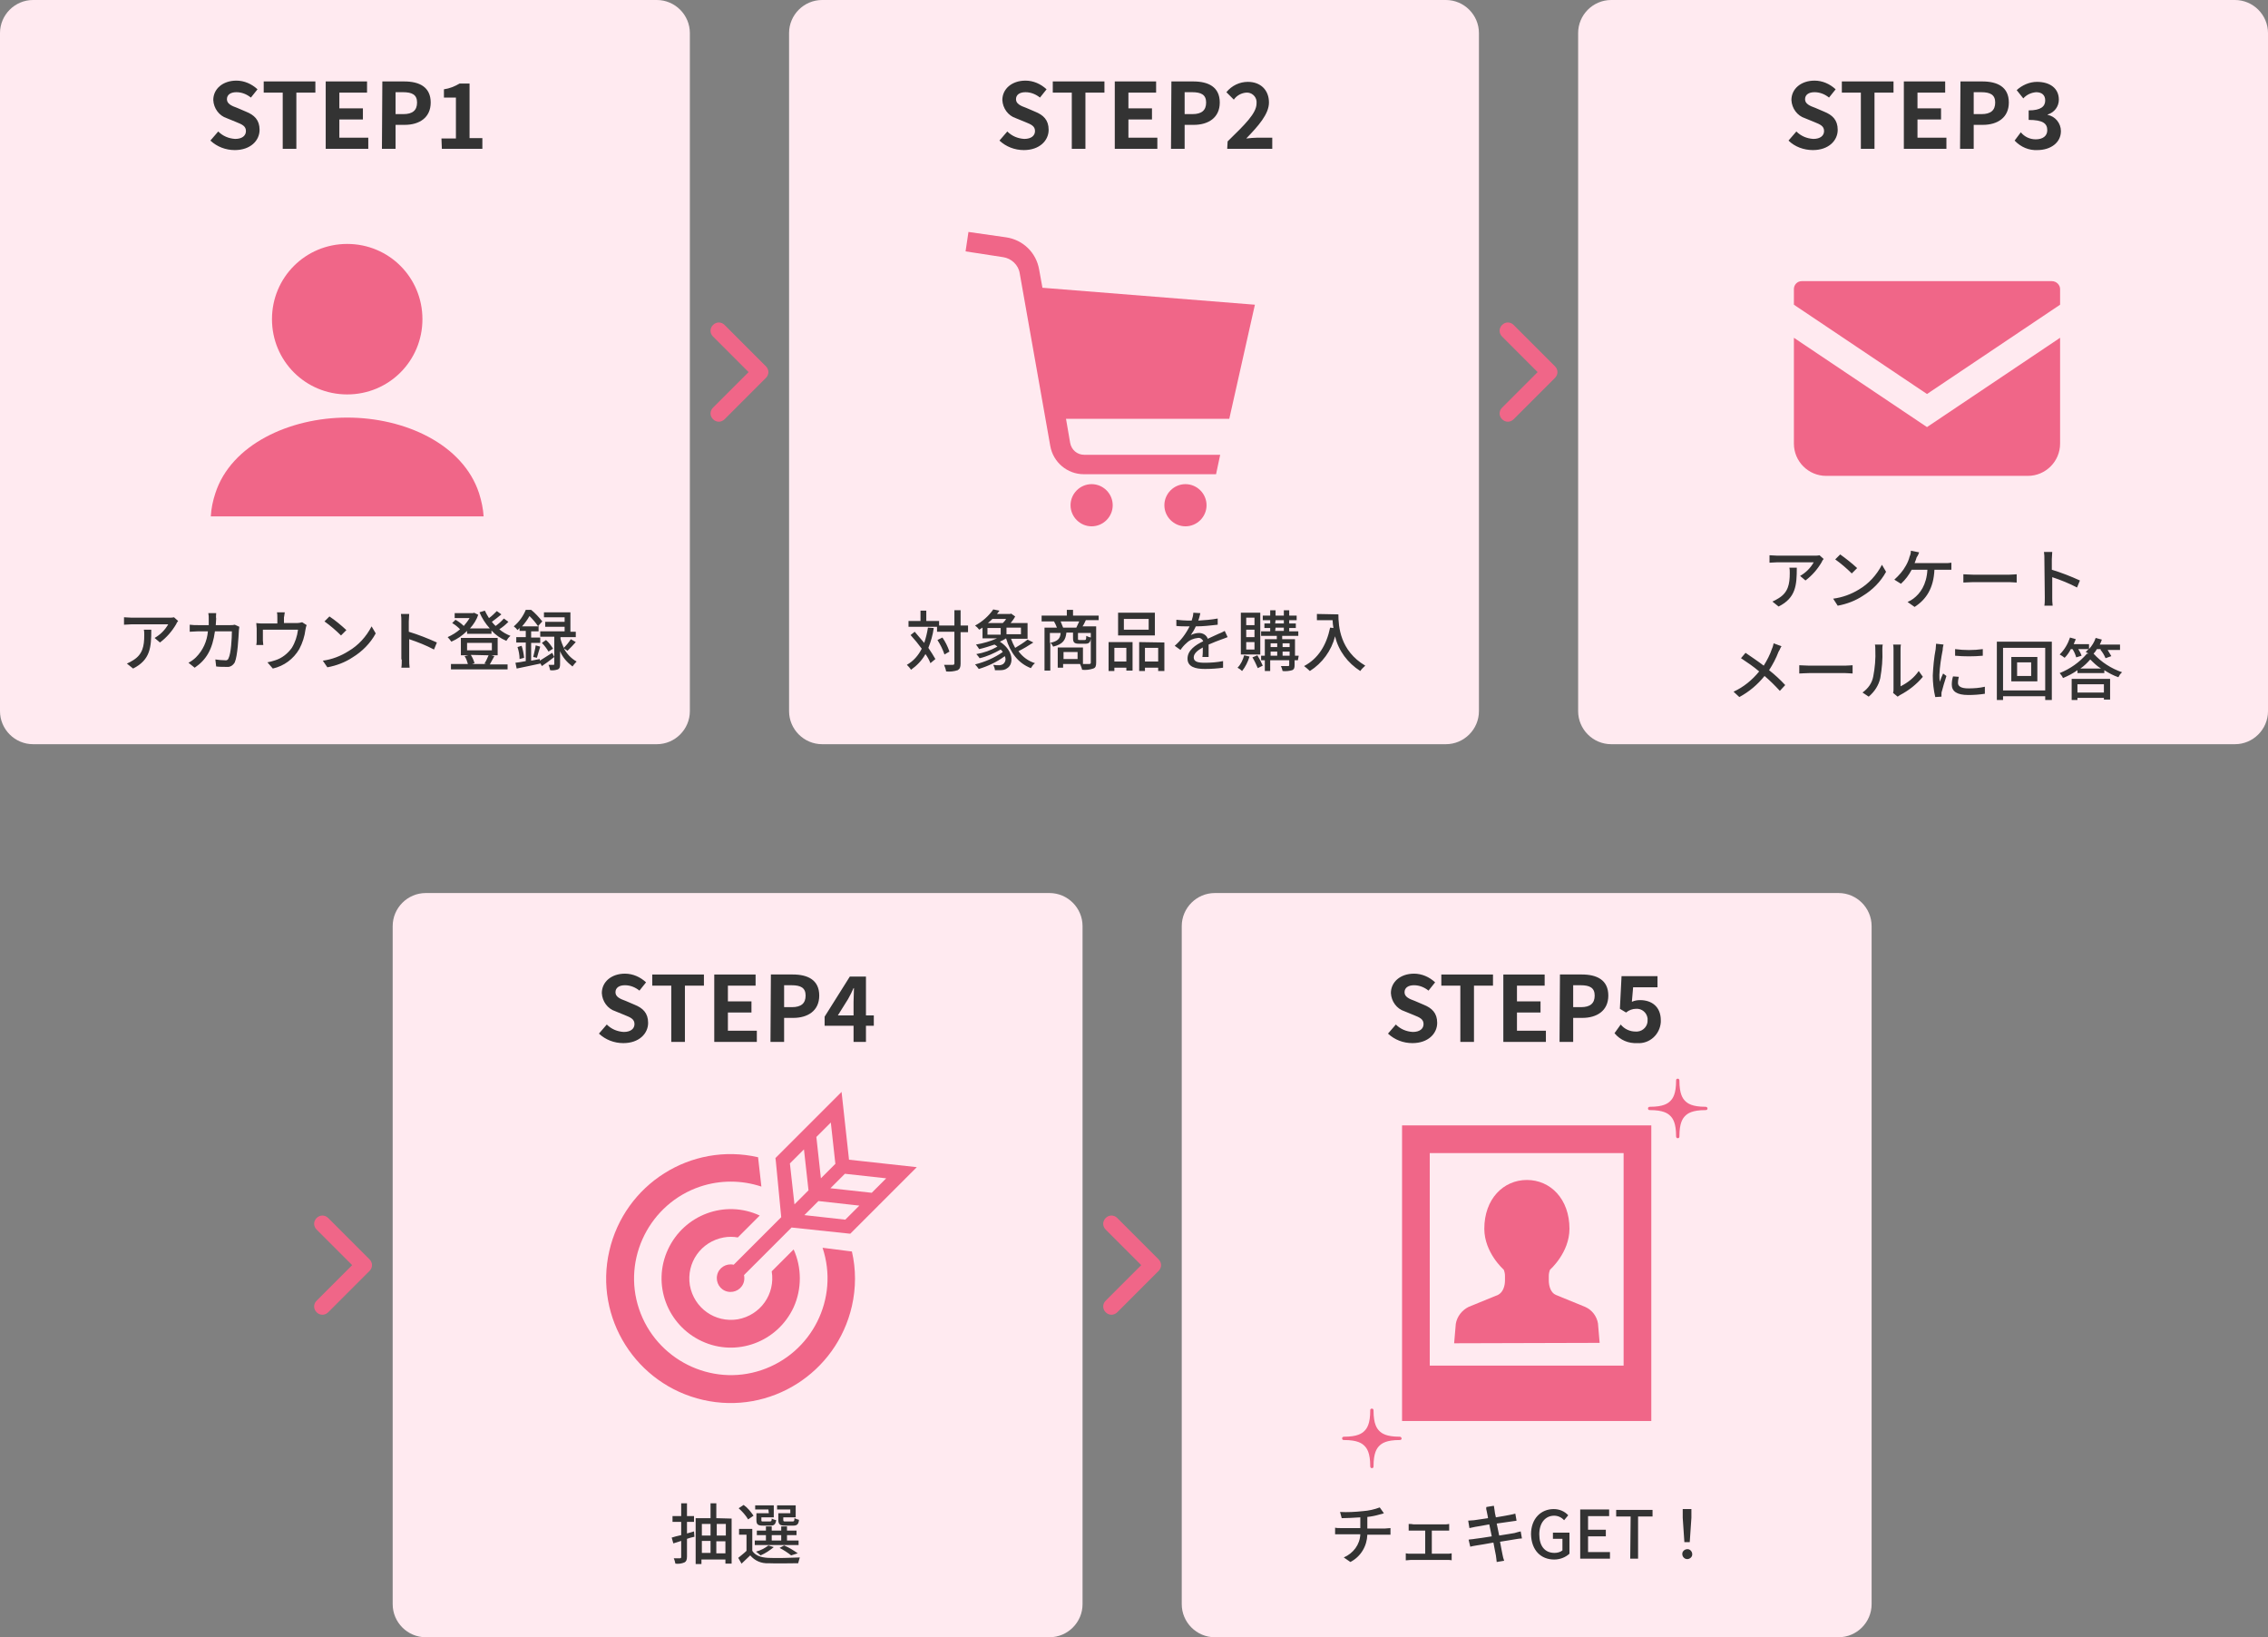
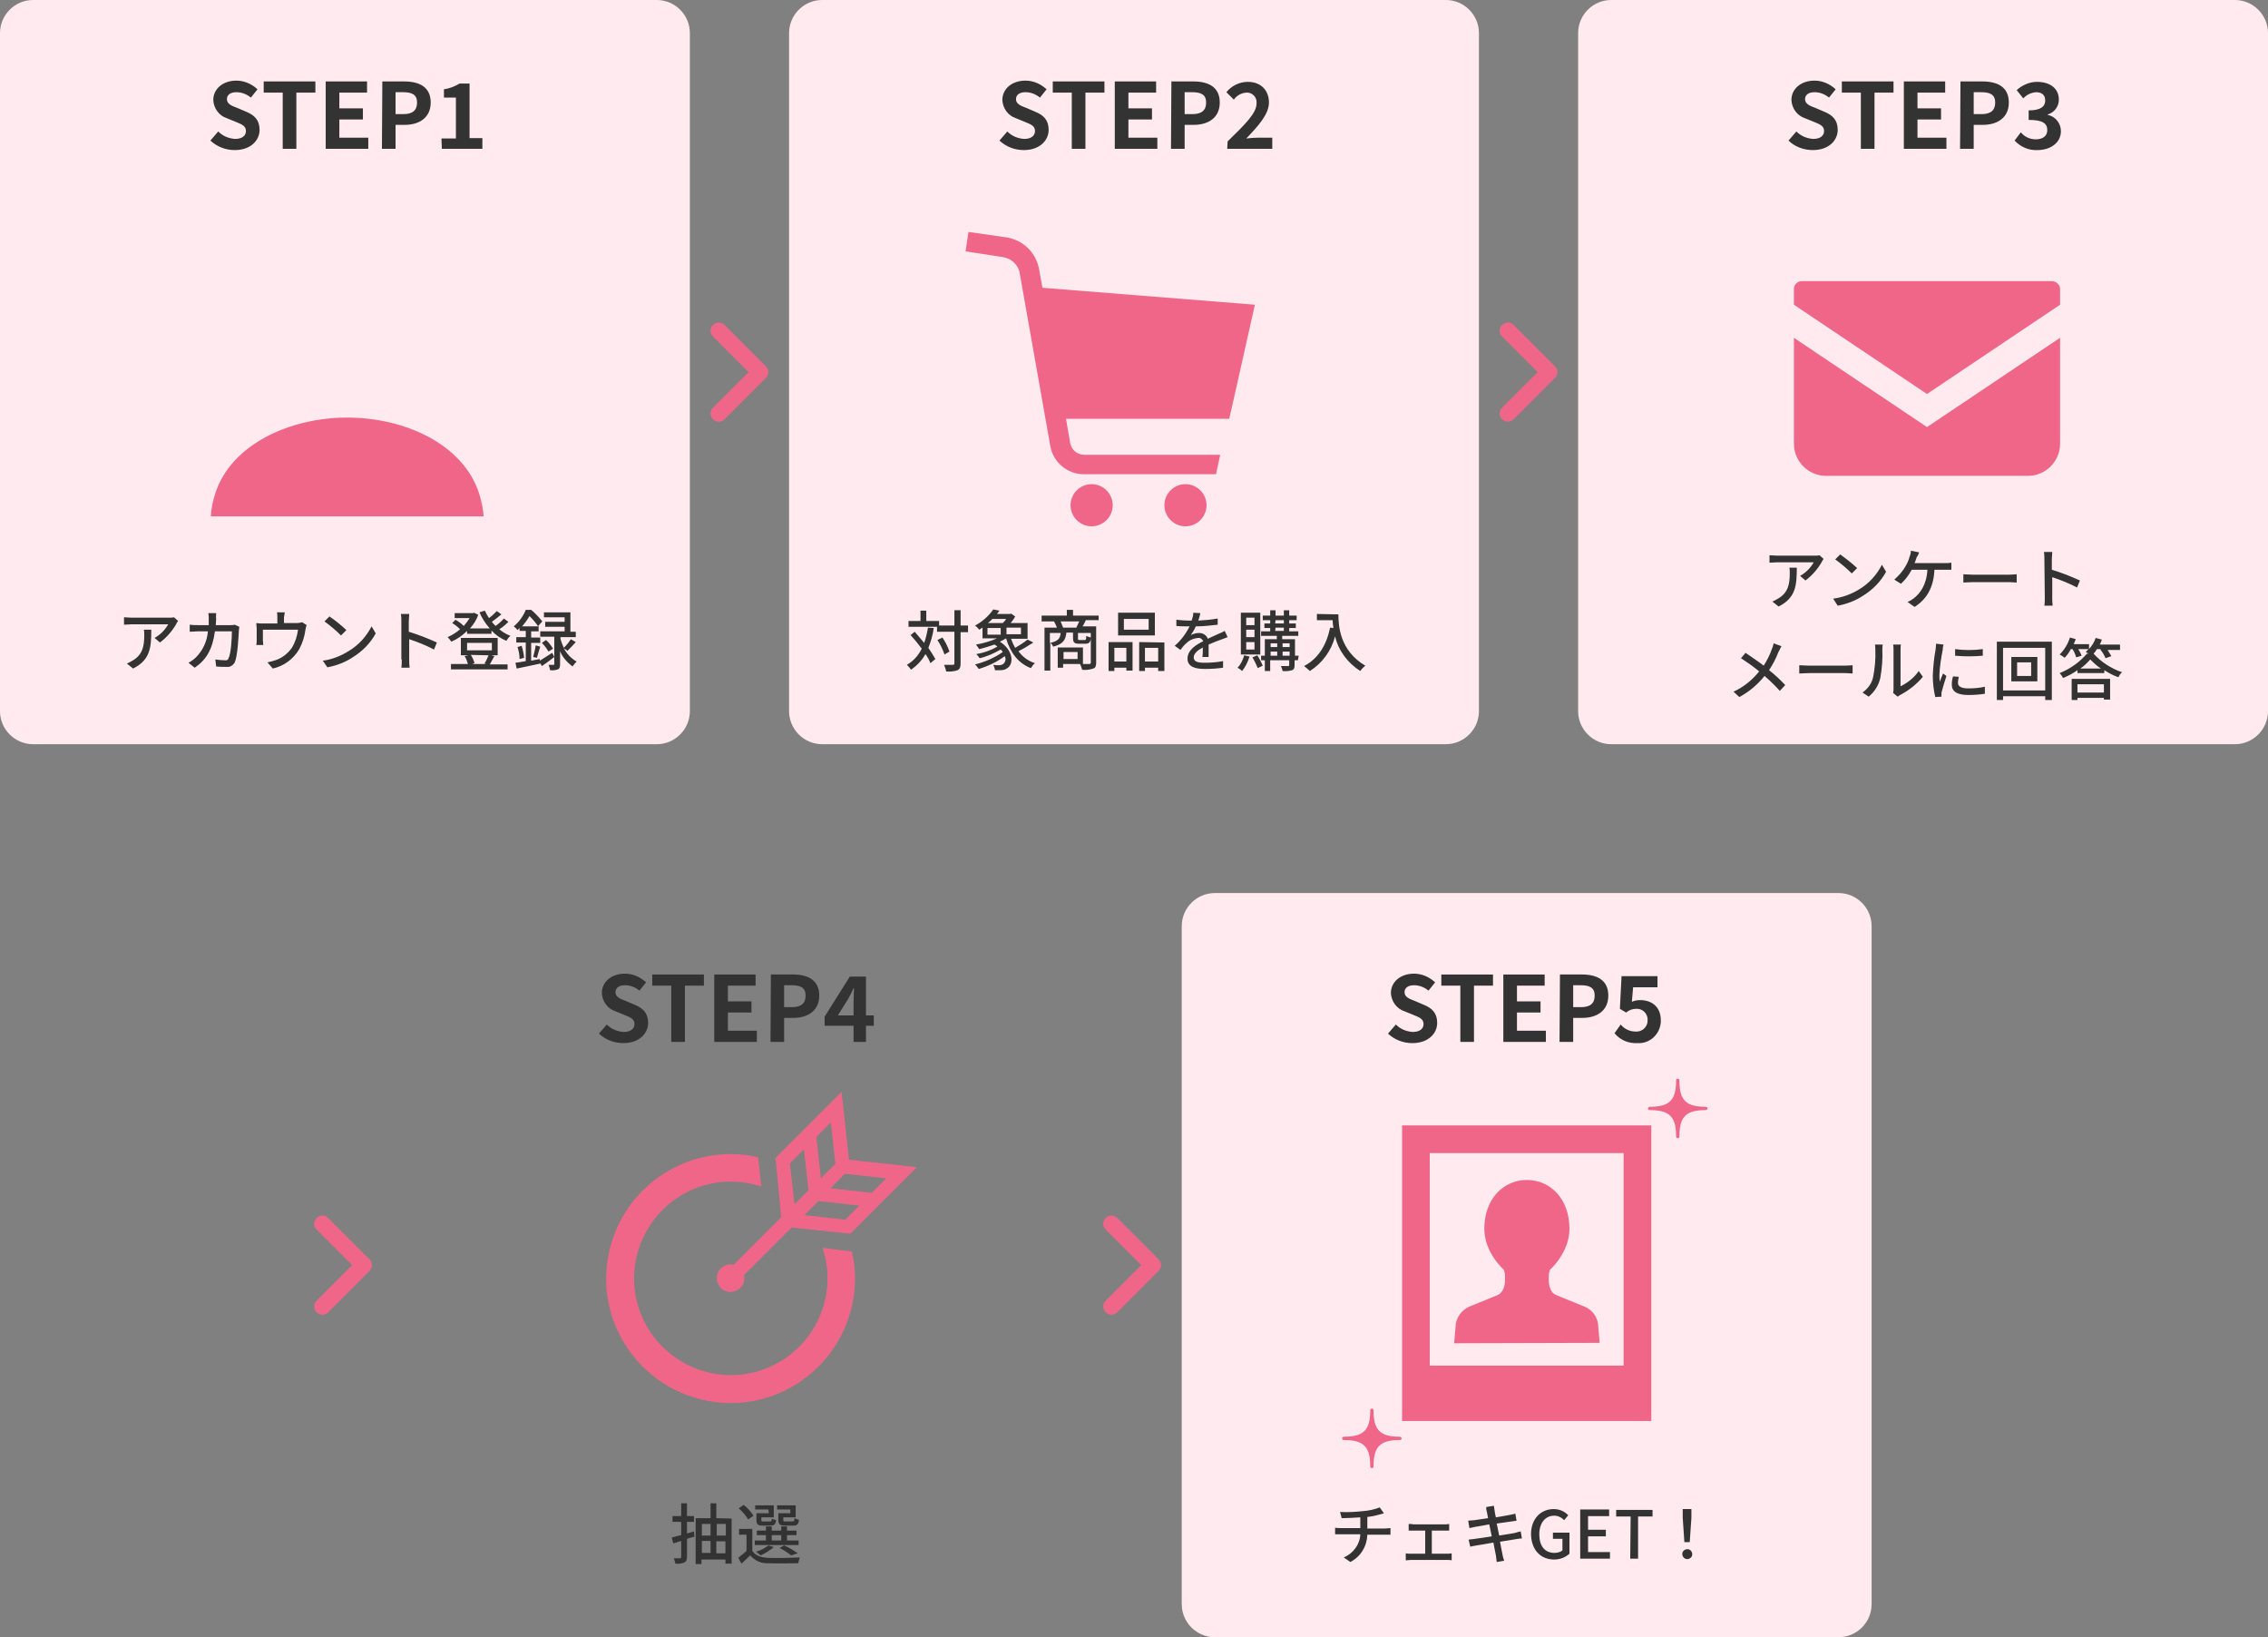
<svg xmlns="http://www.w3.org/2000/svg" version="1.1" id="レイヤー_1" x="0px" y="0px" viewBox="0 0 548.7 396" style="enable-background:new 0 0 548.7 396;" xml:space="preserve">
  <rect x="0" y="0" width="548.7" height="396" fill="#808080" stroke="none" />
  <style type="text/css">
	.st0{fill:#FFEAF0;}
	.st1{fill:#333333;}
	.st2{fill:none;}
	.st3{fill:#F06688;}
</style>
  <g id="グループ_1192" transform="translate(-1545 -1669)">
    <g id="グループ_1198" transform="translate(-9.998)">
      <path id="パス_2512" class="st0" d="M1848.9,1885h150.9c4.4,0,8,3.6,8,8v164c0,4.4-3.6,8-8,8h-150.9c-4.4,0-8-3.6-8-8v-164    C1840.9,1888.6,1844.5,1885,1848.9,1885z" />
      <path id="パス_2513" class="st1" d="M1879.2,2034.7l0.4,1.5c1.2,0,2.9-0.1,4.5-0.2v2.6h-4.7c-0.5,0-1,0-1.4-0.1v1.6    c0.4,0,1,0,1.5,0h4.6c-0.1,2.5-1.7,4.6-4,5.6l1.6,1.1c2.5-1.3,4-3.8,4.1-6.6h4.3c0.4,0,0.9,0,1.3,0v-1.6c-0.4,0-1,0.1-1.3,0.1    h-4.3v-2.8c1-0.1,2-0.3,3-0.6c0.3-0.1,0.6-0.1,1-0.3l-1-1.4c-1.3,0.5-2.7,0.8-4.1,0.9C1882.8,2034.7,1881,2034.8,1879.2,2034.7z     M1895.8,2037.6v1.6c0.3,0,0.9,0,1.2,0h2.8v5.6h-3.5c-0.4,0-0.8,0-1.2-0.1v1.7c0.4,0,0.8-0.1,1.2-0.1h8.8c0.4,0,0.8,0,1.1,0.1    v-1.7c-0.4,0.1-0.8,0.1-1.1,0.1h-3.7v-5.6h3c0.4,0,0.8,0,1.2,0v-1.6c-0.4,0.1-0.8,0.1-1.2,0.1h-7.4    C1896.6,2037.6,1896.2,2037.6,1895.8,2037.6z M1914.7,2034.6c0,0.2,0.2,0.8,0.3,1.6c-1.5,0.2-2.8,0.4-3.4,0.5    c-0.5,0-0.9,0.1-1.4,0.1l0.3,1.8c0.5-0.1,0.9-0.2,1.4-0.3c0.6-0.1,1.9-0.3,3.4-0.6c0.2,0.9,0.4,2,0.6,2.9    c-1.7,0.3-3.4,0.5-4.1,0.6c-0.4,0.1-1.1,0.1-1.5,0.2l0.4,1.7c0.4-0.1,0.8-0.2,1.5-0.3c0.8-0.1,2.4-0.4,4.1-0.7    c0.3,1.5,0.5,2.7,0.6,3.1c0.1,0.5,0.1,1,0.2,1.6l1.8-0.3c-0.2-0.5-0.3-1-0.4-1.5c-0.1-0.4-0.3-1.6-0.6-3.1    c1.5-0.2,2.9-0.5,3.7-0.6c0.6-0.1,1.2-0.2,1.6-0.2l-0.3-1.7c-0.4,0.1-0.9,0.2-1.5,0.4c-0.8,0.1-2.2,0.4-3.7,0.6    c-0.2-1-0.4-2-0.6-2.9c1.4-0.2,2.8-0.4,3.5-0.5c0.4-0.1,1-0.1,1.3-0.2l-0.3-1.7c-0.3,0.1-0.8,0.2-1.3,0.3c-0.6,0.1-2,0.4-3.4,0.6    c-0.2-0.8-0.3-1.4-0.3-1.6c-0.1-0.4-0.1-0.9-0.2-1.2l-1.8,0.3C1914.5,2033.9,1914.6,2034.2,1914.7,2034.6z M1931,2046.2    c1.4,0,2.7-0.5,3.7-1.4v-5.1h-4v1.5h2.3v2.8c-0.5,0.4-1.2,0.6-1.9,0.6c-2.4,0-3.7-1.7-3.7-4.5s1.5-4.5,3.6-4.5    c0.9,0,1.8,0.4,2.4,1.1l1-1.2c-0.9-1-2.2-1.5-3.5-1.5c-3.1,0-5.5,2.3-5.5,6.1C1925.5,2044,1927.8,2046.2,1931,2046.2z     M1937.4,2046h7.1v-1.6h-5.3v-3.8h4.3v-1.6h-4.3v-3.3h5.1v-1.6h-7v11.9H1937.4z M1949.4,2046h1.9v-10.2h3.5v-1.6h-8.8v1.6h3.5    L1949.4,2046L1949.4,2046z M1962.5,2042h1.3l0.4-5.9v-2.1h-2.1v2.1L1962.5,2042z M1963.2,2046.1c0.6,0,1.2-0.5,1.2-1.1    c0,0,0,0,0-0.1c0-0.6-0.5-1.2-1.1-1.2c0,0,0,0-0.1,0c-0.6,0-1.2,0.5-1.2,1.1c0,0,0,0,0,0.1    C1962,2045.5,1962.5,2046.1,1963.2,2046.1C1963.1,2046.1,1963.2,2046.1,1963.2,2046.1z" />
      <path id="パス_2514" class="st2" d="M1874.3,1927h100v100h-100V1927z" />
      <path id="パス_2484" class="st3" d="M1942,1993.8l-0.4-4.7c-0.3-1.8-1.5-3.3-3.1-4l-7.1-2.9c-1.2-0.5-1.7-2.1-1.7-3.5v-1.1    c0-0.5,0.1-1,0.3-1.5c0,0,4.7-4.1,4.7-9.9c0-7.2-4.6-11.8-10.3-11.8s-10.3,4.6-10.3,11.8c0,5.8,4.7,9.9,4.7,9.9    c0.2,0.5,0.3,1,0.3,1.5v1.1c0,1.4-0.5,2.9-1.7,3.5l-7.1,2.9c-1.6,0.8-2.8,2.3-3.1,4.1l-0.4,4.7L1942,1993.8L1942,1993.8z" />
      <path id="パス_2485" class="st3" d="M1894.2,1941.2v71.5h60.3v-71.5H1894.2z M1947.8,1999.3h-46.9v-51.4h46.9V1999.3z" />
      <path id="パス_2496" class="st3" d="M1967.6,1936.7c-3.2,0-4.3-0.8-4.9-1.4s-1.4-1.7-1.4-4.9c0-0.1,0-0.5-0.4-0.5    s-0.4,0.3-0.4,0.5c0,3.2-0.8,4.3-1.4,4.9s-1.7,1.4-4.9,1.4c-0.1,0-0.5,0-0.5,0.4s0.3,0.4,0.5,0.4c3.2,0,4.3,0.8,4.9,1.4    s1.4,1.7,1.4,4.9c0,0.1,0,0.5,0.4,0.5s0.4-0.3,0.4-0.5c0-3.2,0.8-4.3,1.4-4.9s1.7-1.4,4.9-1.4c0.1,0,0.5,0,0.5-0.4    C1968.1,1936.8,1967.8,1936.7,1967.6,1936.7z" />
      <path id="パス_2497" class="st3" d="M1893.6,2016.5c-3.2,0-4.3-0.8-4.9-1.4s-1.4-1.7-1.4-4.9c0-0.1,0-0.5-0.4-0.5    s-0.4,0.3-0.4,0.5c0,3.2-0.8,4.3-1.4,4.9s-1.7,1.4-4.9,1.4c-0.1,0-0.5,0-0.5,0.4s0.3,0.4,0.5,0.4c3.2,0,4.3,0.8,4.9,1.4    s1.4,1.7,1.4,4.9c0,0.1,0,0.5,0.4,0.5s0.4-0.3,0.4-0.5c0-3.2,0.8-4.3,1.4-4.9s1.7-1.4,4.9-1.4c0.1,0,0.5,0,0.5-0.4    C1894,2016.5,1893.7,2016.5,1893.6,2016.5z" />
      <path id="パス_2515" class="st1" d="M1896.7,1921.3c3.8,0,6-2.3,6-4.9c0-2.4-1.3-3.6-3.3-4.4l-2.1-0.9c-1.4-0.5-2.5-1-2.5-2.1    s0.9-1.7,2.3-1.7c1.3,0,2.5,0.5,3.5,1.3l1.6-2c-1.4-1.3-3.2-2.1-5.1-2.1c-3.3,0-5.6,2-5.6,4.7c0.1,2,1.4,3.8,3.3,4.4l2.2,0.9    c1.5,0.6,2.4,1,2.4,2.2c0,1.1-0.9,1.9-2.6,1.9c-1.6-0.1-3-0.7-4.1-1.8l-1.9,2.2C1892.4,1920.5,1894.5,1921.3,1896.7,1921.3z     M1908.3,1921h3.3v-13.6h4.6v-2.7h-12.5v2.7h4.6V1921z M1918.8,1921h10.2v-2.7h-7v-4.4h5.7v-2.7h-5.7v-3.8h6.7v-2.7h-10v16.3    L1918.8,1921L1918.8,1921z M1932.3,1921h3.3v-5.8h2.2c3.5,0,6.3-1.7,6.3-5.4c0-3.8-2.8-5.1-6.4-5.1h-5.3L1932.3,1921L1932.3,1921z     M1935.6,1912.6v-5.3h1.8c2.2,0,3.4,0.6,3.4,2.5s-1.1,2.8-3.3,2.8H1935.6z M1951.1,1921.3c3,0.2,5.5-2.1,5.7-5.1    c0-0.1,0-0.3,0-0.4c0-3.4-2.3-4.9-5-4.9c-0.7,0-1.3,0.1-2,0.4l0.3-3.5h5.9v-2.7h-8.7l-0.4,7.9l1.5,0.9c0.7-0.6,1.6-0.9,2.4-0.9    c1.4-0.1,2.6,0.9,2.8,2.3c0,0.1,0,0.3,0,0.4c0.1,1.4-1,2.7-2.5,2.8c-0.1,0-0.3,0-0.4,0c-1.4,0-2.7-0.6-3.6-1.7l-1.5,2.1    C1947,1920.6,1949,1921.4,1951.1,1921.3z" />
      <path id="angle-right-solid" class="st3" d="M1835.3,1973.6c0.8,0.8,0.8,2,0,2.8l0,0l-10,10c-0.8,0.8-2,0.8-2.8,0s-0.8-2,0-2.8    l8.6-8.6l-8.6-8.6c-0.8-0.8-0.8-2,0-2.8s2-0.8,2.8,0L1835.3,1973.6L1835.3,1973.6z" />
-       <path id="パス_2516" class="st0" d="M1658,1885h150.9c4.4,0,8,3.6,8,8v164c0,4.4-3.6,8-8,8H1658c-4.4,0-8-3.6-8-8v-164    C1650,1888.6,1653.6,1885,1658,1885z" />
      <path id="パス_2517" class="st1" d="M1722.9,2039.4l-1.7,0.5v-2.8h1.7v-1.4h-1.7v-3.1h-1.4v3.1h-2.1v1.4h2.1v3.2    c-0.9,0.2-1.7,0.4-2.3,0.6l0.4,1.4c0.6-0.2,1.2-0.4,1.9-0.6v3.9c0,0.2-0.1,0.3-0.3,0.3c-0.2,0-0.9,0-1.5,0    c0.2,0.4,0.3,0.9,0.4,1.3c0.7,0.1,1.5,0,2.2-0.3c0.4-0.2,0.6-0.6,0.6-1.4v-4.3c0.6-0.2,1.2-0.4,1.8-0.5L1722.9,2039.4z     M1728.3,2044.7v-2.9h2.2v2.9H1728.3z M1724.8,2041.7h2.1v2.9h-2.1V2041.7z M1726.9,2037.6v2.8h-2.1v-2.8H1726.9z M1730.6,2037.6    v2.8h-2.2v-2.8H1730.6z M1728.3,2036.2v-3.6h-1.4v3.6h-3.6v11.1h1.4v-1.1h5.8v1h1.5v-10.9L1728.3,2036.2L1728.3,2036.2z     M1746.2,2035h-2.9v1.6c0,1.1,0.4,1.4,1.6,1.4h2c0.9,0,1.3-0.3,1.4-1.4c-0.4-0.1-0.7-0.2-1.1-0.4c0,0.7-0.1,0.8-0.5,0.8h-1.6    c-0.5,0-0.6,0-0.6-0.4v-0.6h3v-2.9h-4.5v1h3.2V2035z M1741,2035h-3v1.6c0,1.1,0.3,1.4,1.6,1.4h1.8c0.9,0,1.2-0.3,1.4-1.3    c-0.4-0.1-0.7-0.2-1.1-0.4c0,0.6-0.1,0.7-0.5,0.7h-1.5c-0.5,0-0.5,0-0.5-0.4v-0.6h3v-2.9h-4.5v1h3.2L1741,2035L1741,2035z     M1741.7,2040.3h2.3v1.3h-2.3V2040.3z M1748.2,2041.6h-2.8v-1.3h2.3v-1.1h-2.3v-1h-1.4v1h-2.3v-1h-1.4v1h-2.2v1.1h2.2v1.3h-2.7    v1.1h10.6L1748.2,2041.6L1748.2,2041.6z M1748,2044.7c-1-0.7-2.1-1.4-3.3-1.9l-1.1,0.6c1,0.5,1.9,1.1,2.8,1.8L1748,2044.7z     M1740.9,2042.8c-0.9,0.7-1.9,1.2-3,1.5c0.4,0.3,0.8,0.6,1.1,0.9c1.2-0.5,2.2-1.2,3.2-2L1740.9,2042.8z M1737.3,2035.6    c-0.7-1-1.4-1.9-2.4-2.6l-1.2,0.8c0.9,0.8,1.7,1.7,2.3,2.7L1737.3,2035.6z M1737,2038.8h-3.2v1.4h1.8v3.9c-0.6,0.6-1.3,1.1-2,1.7    l0.8,1.4c0.7-0.7,1.4-1.3,2.1-2c1.1,1.3,2.7,2,4.4,1.9c1.9,0.1,5.4,0,7.2,0c0.1-0.5,0.3-1,0.4-1.4c-2,0.1-5.9,0.2-7.7,0.1    c-1.8-0.1-3.1-0.6-3.8-1.7L1737,2038.8L1737,2038.8z" />
      <path id="パス_2518" class="st2" d="M1683,1927h100v100h-100V1927z" />
-       <path id="パス_2490" class="st3" d="M1733.5,1968.3l5.3-5.3c-8.4-3.9-18.3-0.2-22.2,8.2c-3.9,8.4-0.2,18.3,8.2,22.2    c8.4,3.9,18.3,0.2,22.2-8.2c2-4.4,2-9.6,0-14l-5.3,5.3c0.9,5.5-2.7,10.6-8.2,11.6c-5.5,0.9-10.6-2.7-11.6-8.2    c-0.9-5.5,2.7-10.6,8.2-11.6C1731.2,1968.1,1732.4,1968.1,1733.5,1968.3z" />
      <path id="パス_2491" class="st3" d="M1754,1970.8c4.1,12.3-2.6,25.5-14.8,29.6s-25.5-2.6-29.6-14.8s2.6-25.5,14.8-29.6    c4.8-1.6,10-1.6,14.8,0l-0.8-7.1c-16.2-3.7-32.3,6.5-36,22.7s6.5,32.3,22.7,36s32.3-6.5,36-22.7c1-4.4,1-8.9,0-13.2L1754,1970.8z" />
      <path id="パス_2492" class="st3" d="M1744,1963.4l-11.5,11.5c-1.8-0.4-3.6,0.7-4,2.5s0.7,3.6,2.5,4s3.6-0.7,4-2.5    c0.1-0.5,0.1-1,0-1.5l11.5-11.5l14.2,1.5l0.6-0.6l15.5-15.5l-16.4-1.8l-1.8-16.4l-16,16l0.1,0.8L1744,1963.4z M1759.5,1964    l-9.9-1.1l3.4-3.4l0,0l9.9,1.1L1759.5,1964z M1759.4,1952.9l10,1.1l-3.5,3.5l-10-1.1L1759.4,1952.9z M1756,1940.5l1.1,10l-3.5,3.5    l-1.1-10L1756,1940.5z M1749.5,1947l1.1,9.9l0,0l-3.4,3.4l-1.1-9.9L1749.5,1947z" />
      <path id="パス_2519" class="st1" d="M1705.8,1921.3c3.8,0,6-2.3,6-4.9c0-2.4-1.3-3.6-3.3-4.4l-2.1-0.9c-1.4-0.5-2.5-1-2.5-2.1    s0.9-1.7,2.3-1.7c1.3,0,2.5,0.5,3.5,1.3l1.6-2c-1.4-1.3-3.2-2.1-5.1-2.1c-3.3,0-5.6,2-5.6,4.7c0.1,2,1.4,3.8,3.3,4.4l2.2,0.9    c1.5,0.6,2.4,1,2.4,2.2c0,1.1-0.9,1.9-2.6,1.9c-1.6-0.1-3-0.7-4.1-1.8l-1.9,2.2C1701.5,1920.5,1703.6,1921.3,1705.8,1921.3z     M1717.4,1921h3.3v-13.6h4.6v-2.7h-12.5v2.7h4.6V1921z M1727.9,1921h10.2v-2.7h-7v-4.4h5.7v-2.7h-5.7v-3.8h6.7v-2.7h-10v16.3    L1727.9,1921L1727.9,1921z M1741.4,1921h3.3v-5.8h2.2c3.5,0,6.3-1.7,6.3-5.4c0-3.8-2.8-5.1-6.4-5.1h-5.3L1741.4,1921L1741.4,1921z     M1744.7,1912.6v-5.3h1.8c2.2,0,3.4,0.6,3.4,2.5s-1.1,2.8-3.3,2.8H1744.7z M1757.7,1914.6l2.5-4c0.5-0.9,0.9-1.7,1.3-2.6h0.1    c0,0.9-0.1,2.4-0.1,3.4v3.2H1757.7z M1761.5,1921h3v-3.9h1.9v-2.5h-1.9v-9.4h-3.9l-6.1,9.7v2.2h7V1921z" />
    </g>
    <path id="angle-right-solid-2" class="st3" d="M1634.4,1973.6c0.8,0.8,0.8,2,0,2.8l0,0l-10,10c-0.8,0.8-2,0.8-2.8,0s-0.8-2,0-2.8   l8.6-8.6l-8.6-8.6c-0.8-0.8-0.8-2,0-2.8s2-0.8,2.8,0L1634.4,1973.6L1634.4,1973.6z" />
    <g id="グループ_1194">
      <path id="パス_2520" class="st0" d="M1934.8,1669h150.9c4.4,0,8,3.6,8,8v164c0,4.4-3.6,8-8,8h-150.9c-4.4,0-8-3.6-8-8v-164    C1926.8,1672.6,1930.4,1669,1934.8,1669z" />
      <path id="パス_2521" class="st1" d="M1986.2,1804.2l-1-0.9c-0.4,0.1-0.9,0.1-1.3,0.1h-8.9c-0.6,0-1.3-0.1-1.9-0.1v1.8    c0.7,0,1.2-0.1,1.9-0.1h8.8c-0.8,1.4-1.9,2.5-3.3,3.3l1.3,1.1c1.6-1.2,2.9-2.7,3.9-4.4C1985.8,1804.7,1986,1804.4,1986.2,1804.2z     M1979.7,1806.3h-1.8c0.1,0.4,0.1,0.9,0.1,1.3c0,2.7-0.4,4.7-2.7,6.1c-0.5,0.3-1,0.6-1.5,0.8l1.5,1.2    C1979.5,1813.6,1979.7,1810.5,1979.7,1806.3z M1990.2,1803.1l-1.2,1.2c1.4,1,2.8,2.2,4,3.4l1.3-1.3    C1993,1805.2,1991.6,1804.1,1990.2,1803.1z M1988.5,1813.8l1.1,1.7c2.2-0.4,4.3-1.2,6.1-2.4c2.3-1.4,4.3-3.4,5.6-5.8l-1-1.7    c-1.3,2.5-3.2,4.6-5.6,6C1992.9,1812.7,1990.8,1813.5,1988.5,1813.8L1988.5,1813.8z M2009.3,1802.6l-2-0.4c0,0.5-0.1,1-0.3,1.4    c-0.2,0.8-0.5,1.5-0.9,2.2c-0.7,1.3-1.7,2.4-2.8,3.4l1.6,1c1.1-1,1.9-2.1,2.6-3.4h3.8c-0.2,3.7-1.8,5.8-3.4,7    c-0.4,0.3-0.9,0.6-1.4,0.8l1.7,1.2c2.8-1.8,4.6-4.5,4.8-9h2.5c0.4,0,1,0,1.6,0v-1.7c-0.5,0.1-1,0.1-1.6,0.1h-7.3    c0.2-0.5,0.4-1,0.5-1.4C2009,1803.4,2009.2,1802.9,2009.3,1802.6z M2020,1807.9v2c0.5,0,1.5-0.1,2.4-0.1h8.7    c0.7,0,1.4,0.1,1.8,0.1v-2c-0.4,0-1,0.1-1.8,0.1h-8.7C2021.5,1808,2020.5,1807.9,2020,1807.9L2020,1807.9z M2039.7,1813.5    c0,0.7,0,1.4-0.1,2h2c-0.1-0.7-0.1-1.4-0.1-2v-4.9c2.1,0.7,4.1,1.5,6,2.5l0.7-1.7c-2.2-1-4.5-1.9-6.8-2.6v-2.5    c0-0.6,0.1-1.3,0.1-1.8h-2c0.1,0.6,0.1,1.2,0.1,1.8L2039.7,1813.5z M1976,1825.3l-1.9-0.7c-0.1,0.4-0.2,0.9-0.4,1.3    c-0.5,1.5-1.2,2.8-2,4.1c-1.3-1-3.1-2.2-4.4-3.1l-1.1,1.3c1.5,1,3,2,4.4,3.2c-1.7,2.1-3.8,3.8-6.2,4.9l1.4,1.3    c2.4-1.3,4.4-3,6.1-5.1c1.3,1.1,2.5,2.3,3.7,3.6l1.3-1.4c-1.2-1.3-2.5-2.5-3.9-3.6c0.9-1.4,1.7-2.9,2.3-4.5    C1975.6,1826.2,1975.7,1825.7,1976,1825.3z M1980.3,1829.9v2c0.5,0,1.5-0.1,2.4-0.1h8.7c0.7,0,1.4,0.1,1.8,0.1v-2    c-0.4,0-1,0.1-1.8,0.1h-8.7C1981.9,1830,1980.9,1829.9,1980.3,1829.9L1980.3,1829.9z M2003,1836.6l1.1,0.9    c0.2-0.1,0.4-0.3,0.6-0.4c2.1-1.1,4-2.6,5.5-4.4l-1-1.4c-1.1,1.6-2.6,2.8-4.4,3.7v-8.8c0-0.4,0-0.9,0.1-1.3h-1.9    c0.1,0.4,0.1,0.9,0.1,1.3v9.5C2003.1,1836,2003.1,1836.3,2003,1836.6z M1995.6,1836.5l1.5,1c1.4-1.2,2.4-2.7,2.8-4.5    c0.4-2.3,0.6-4.5,0.5-6.8c0-0.4,0-0.9,0.1-1.3h-1.9c0.1,0.4,0.1,0.9,0.1,1.3c0.1,2.1-0.1,4.3-0.5,6.4    C1997.9,1834.2,1997,1835.5,1995.6,1836.5L1995.6,1836.5z M2018,1826v1.6c2.2,0.2,4.5,0.2,6.7,0v-1.6    C2022.5,1826.3,2020.2,1826.3,2018,1826z M2018.9,1832.7l-1.4-0.1c-0.2,0.6-0.3,1.3-0.3,2c0,1.6,1.2,2.5,4,2.5    c1.4,0,2.7-0.1,4-0.3v-1.7c-1.3,0.3-2.6,0.4-4,0.4c-1.9,0-2.5-0.6-2.5-1.3C2018.7,1833.6,2018.8,1833.1,2018.9,1832.7z     M2015.2,1824.9l-1.8-0.2c0,0.4-0.1,0.9-0.1,1.3c-0.4,2.1-0.6,4.2-0.7,6.4c0,1.7,0.2,3.5,0.6,5.2l1.5-0.1c0-0.2,0-0.4,0-0.6    s0-0.5,0.1-0.7c0.2-0.8,0.7-2.5,1.1-3.7l-0.8-0.6c-0.3,0.6-0.6,1.4-0.8,2c-0.1-0.6-0.1-1.1-0.1-1.7c0.1-2,0.4-4,0.8-6    C2015,1825.7,2015.1,1825.3,2015.2,1824.9L2015.2,1824.9z M2036.4,1832.5h-3.4v-3.3h3.4V1832.5z M2031.6,1827.9v5.9h6.3v-5.9    H2031.6z M2029.6,1836v-10.3h10.2v10.3H2029.6z M2028.1,1824.2v14.1h1.5v-0.9h10.2v0.9h1.6v-14.1H2028.1z M2054,1834.5v2h-6.4v-2    H2054z M2046.2,1838.3h1.4v-0.5h6.4v0.4h1.5v-5h-9.3V1838.3z M2048.3,1830.7c0.9-0.6,1.7-1.4,2.4-2.2c0.8,0.8,1.6,1.6,2.6,2.2    H2048.3z M2053.2,1826.2c0.5,0.6,0.9,1.3,1.2,2l1.4-0.5c-0.3-0.5-0.6-1-0.9-1.5h3v-1.3h-4.9c0.2-0.4,0.4-0.8,0.5-1.2l-1.5-0.4    c-0.3,1-0.9,1.9-1.6,2.7v-1.2h-3.7c0.2-0.4,0.3-0.8,0.5-1.2l-1.4-0.4c-0.5,1.5-1.3,2.9-2.5,4.1c0.4,0.2,0.8,0.5,1.2,0.8    c0.6-0.6,1.1-1.3,1.5-2.1h0.4c0.4,0.6,0.7,1.3,0.9,2l1.3-0.4c-0.2-0.6-0.5-1.1-0.8-1.6h2.5c-0.2,0.2-0.5,0.5-0.7,0.7    c0.2,0.1,0.4,0.2,0.7,0.4h-0.4c-1.8,2.1-4.1,3.7-6.6,4.7c0.3,0.4,0.6,0.7,0.8,1.2c1.2-0.5,2.4-1.1,3.5-1.9v0.7h6.5v-0.7    c1.1,0.7,2.2,1.3,3.4,1.7c0.2-0.4,0.5-0.9,0.9-1.2c-2.6-0.9-5-2.4-6.9-4.5c0.3-0.3,0.6-0.7,0.8-1.1h0.9V1826.2z" />
      <path id="パス_2522" class="st2" d="M1961,1711h100v100h-100V1711z" />
      <path id="パス_2486" class="st3" d="M2041.4,1737h-60.5c-1.1,0-1.9,0.9-1.9,1.9v3.8l32.2,21.6l32.2-21.6v-3.8    C2043.4,1737.9,2042.5,1737,2041.4,1737z" />
      <path id="パス_2487" class="st3" d="M1979,1750.7v25.6c0,4.3,3.5,7.8,7.8,7.8l0,0h48.8c4.3,0,7.8-3.5,7.8-7.8l0,0v-25.6    l-32.2,21.6L1979,1750.7z" />
      <path id="パス_2523" class="st1" d="M1983.6,1705.3c3.8,0,6-2.3,6-4.9c0-2.4-1.3-3.6-3.3-4.4l-2.1-0.9c-1.4-0.5-2.5-1-2.5-2.1    s0.9-1.7,2.3-1.7c1.3,0,2.5,0.5,3.5,1.3l1.6-2c-1.4-1.3-3.2-2.1-5.1-2.1c-3.3,0-5.6,2-5.6,4.7c0.1,2,1.4,3.8,3.3,4.4l2.2,0.9    c1.5,0.6,2.4,1,2.4,2.2c0,1.1-0.9,1.9-2.6,1.9c-1.6-0.1-3-0.7-4.1-1.8l-1.9,2.2C1979.2,1704.5,1981.4,1705.3,1983.6,1705.3z     M1995.2,1705h3.3v-13.6h4.6v-2.7h-12.5v2.7h4.6V1705z M2005.7,1705h10.2v-2.7h-7v-4.4h5.7v-2.7h-5.7v-3.8h6.7v-2.7h-10v16.3    L2005.7,1705L2005.7,1705z M2019.2,1705h3.3v-5.8h2.2c3.5,0,6.3-1.7,6.3-5.4c0-3.8-2.8-5.1-6.4-5.1h-5.3L2019.2,1705L2019.2,1705z     M2022.5,1696.6v-5.3h1.8c2.2,0,3.4,0.6,3.4,2.5s-1.1,2.8-3.3,2.8H2022.5z M2037.9,1705.3c3.1,0,5.7-1.7,5.7-4.6    c0-1.9-1.4-3.6-3.2-3.9v-0.1c1.6-0.5,2.7-1.9,2.7-3.6c0-2.7-2.1-4.3-5.3-4.3c-1.8,0-3.6,0.8-4.9,2l1.6,2c0.8-0.9,1.9-1.4,3.1-1.5    c1.4,0,2.2,0.7,2.2,2c0,1.4-1,2.4-4,2.4v2.3c3.5,0,4.5,0.9,4.5,2.5c0,1.4-1.1,2.2-2.8,2.2c-1.4,0-2.7-0.6-3.6-1.7l-1.5,2    C2033.9,1704.6,2035.9,1705.4,2037.9,1705.3z" />
      <path id="angle-right-solid-3" class="st3" d="M1921.2,1757.6c0.8,0.8,0.8,2,0,2.8l0,0l-10,10c-0.8,0.8-2,0.8-2.8,0s-0.8-2,0-2.8    l8.6-8.6l-8.6-8.6c-0.8-0.8-0.8-2,0-2.8s2-0.8,2.8,0L1921.2,1757.6L1921.2,1757.6z" />
      <path id="パス_2524" class="st0" d="M1743.9,1669h150.9c4.4,0,8,3.6,8,8v164c0,4.4-3.6,8-8,8h-150.9c-4.4,0-8-3.6-8-8v-164    C1735.9,1672.6,1739.5,1669,1743.9,1669z" />
      <path id="パス_2525" class="st1" d="M1769.5,1820.8c-0.2,1.3-0.5,2.5-0.9,3.7c-0.8-0.9-1.6-1.9-2.3-2.7l-1,0.8    c1,1.1,1.9,2.2,2.7,3.3c-0.8,1.6-2,3-3.6,3.9c0.4,0.4,0.7,0.7,1,1.2c1.4-1,2.6-2.2,3.5-3.8c0.5,0.7,0.9,1.4,1.2,2.2l1.2-1    c-0.5-0.9-1.1-1.8-1.7-2.7c0.6-1.5,1.1-3.2,1.3-4.8L1769.5,1820.8z M1779.2,1820.3h-1.8v-3.7h-1.5v3.7h-3.7v-1.1h-3.1v-2.5h-1.4    v2.5h-2.9v1.4h6.9v1.2h4.2v7.6c0,0.3-0.1,0.4-0.4,0.4s-1.1,0-2.1,0c0.2,0.5,0.4,1,0.5,1.6c0.9,0.1,1.9,0,2.8-0.3    c0.5-0.3,0.7-0.7,0.7-1.6v-7.6h1.8V1820.3z M1774.7,1826.6c-0.4-1.2-1-2.4-1.7-3.4l-1.2,0.6c0.7,1.1,1.3,2.3,1.7,3.5    L1774.7,1826.6z M1783.9,1820.9h3.2v1.6h-3.2V1820.9z M1788.4,1818.7c-0.2,0.4-0.5,0.7-0.8,1h-3.6c0.4-0.3,0.8-0.7,1.1-1H1788.4z     M1792,1822.4h-3.5v-1.6h3.5V1822.4z M1793.6,1823.7c-1,0.8-2,1.4-3,2c-0.4-0.7-0.7-1.4-1-2.2h4v-3.8h-4.1c0.4-0.5,0.8-1,1.1-1.6    l-1-0.7l-0.2,0.1h-3.2c0.2-0.3,0.4-0.5,0.6-0.8l-1.5-0.3c-1.1,1.6-2.7,3-4.4,3.9c0.4,0.3,0.7,0.6,1,1c0.3-0.2,0.5-0.3,0.8-0.5v2.6    h3.5c-1.6,0.7-3.3,1.2-5.1,1.5c0.3,0.3,0.5,0.7,0.8,1.1c1.3-0.3,2.5-0.7,3.7-1.1c0.2,0.1,0.5,0.3,0.7,0.5    c-1.6,0.9-3.3,1.5-5.1,1.8c0.3,0.3,0.6,0.7,0.8,1c1.8-0.4,3.5-1.2,5.1-2.1c0.2,0.2,0.4,0.4,0.5,0.6c-2,1.4-4.3,2.4-6.7,3    c0.3,0.3,0.6,0.7,0.9,1.1c2.3-0.7,4.4-1.7,6.3-3.1c0.3,0.7,0.2,1.4-0.4,1.9c-0.3,0.2-0.7,0.3-1,0.3c-0.4,0-0.9,0-1.4-0.1    c0.2,0.4,0.4,0.9,0.4,1.3c0.5,0,0.9,0,1.3,0c0.6,0,1.2-0.1,1.7-0.5c1.6-1,1.5-4.3-1.8-6.4c0.5-0.2,1-0.5,1.5-0.8    c1,3.4,2.9,6,6,7.2c0.3-0.5,0.6-0.9,1-1.2c-1.6-0.5-3-1.5-4-2.9c1.2-0.6,2.4-1.3,3.6-2.1L1793.6,1823.7z M1805.7,1826.7v1.7h-3.4    v-1.7H1805.7z M1807,1829.6v-4h-6.1v4.9h1.3v-0.9H1807z M1802.2,1820.8c-0.2-0.5-0.4-1-0.6-1.5h4.5c-0.2,0.5-0.5,1-0.7,1.5H1802.2    z M1808.9,1823.2c-0.4-0.1-0.7-0.2-1.1-0.4c0,0.9-0.1,1-0.4,1h-1.2c-0.4,0-0.4,0-0.4-0.4v-1.3h3.1V1823.2z M1799,1822.1h2.6    c-0.1,1.3-0.6,2-2.6,2.4V1822.1z M1810.8,1819.3v-1.4h-6.2v-1.4h-1.5v1.4h-6.1v1.4h3c0.3,0.5,0.5,1,0.7,1.5h-3v10.4h1.4v-6.8    c0.3,0.3,0.5,0.6,0.7,1c2.4-0.6,3-1.6,3.2-3.4h1.6v1.3c0,1.1,0.3,1.4,1.5,1.4h1.5c0.8,0,1.2-0.3,1.3-1.3v5.9    c0,0.2-0.1,0.3-0.4,0.3s-1.2,0-2.2,0c0.2,0.5,0.4,0.9,0.5,1.4c0.9,0.1,1.8,0,2.7-0.3c0.6-0.2,0.7-0.7,0.7-1.5v-8.7h-3.3    c0.3-0.4,0.5-0.9,0.8-1.5h3.1L1810.8,1819.3L1810.8,1819.3z M1822.9,1821.3h-6v-2.6h6V1821.3z M1824.4,1817.2h-8.9v5.5h8.9V1817.2    z M1817.5,1825.7v3.3h-2.9v-3.3H1817.5z M1813.2,1831.3h1.4v-0.8h2.9v0.7h1.5v-6.9h-5.8V1831.3z M1822,1829v-3.3h3.2v3.3H1822z     M1820.6,1824.3v7h1.4v-0.8h3.2v0.8h1.5v-6.9L1820.6,1824.3L1820.6,1824.3z M1835.4,1817.3l-1.7-0.1c0,0.6-0.2,1.3-0.4,1.9    c-0.3,0-0.6,0-0.9,0c-0.9,0-1.8-0.1-2.8-0.2v1.5c0.9,0.1,2,0.1,2.7,0.1h0.5c-0.9,1.8-2.1,3.4-3.6,4.7l1.4,1    c0.4-0.6,0.9-1.2,1.5-1.7c0.7-0.7,1.7-1.1,2.7-1.2c0.6-0.1,1.1,0.3,1.3,0.8c-1.9,0.9-3.8,2.2-3.8,4.2s1.9,2.5,4.2,2.5    c1.5,0,3-0.1,4.4-0.3v-1.6c-1.5,0.3-3,0.4-4.4,0.4c-1.6,0-2.7-0.2-2.7-1.3c0-0.9,0.9-1.7,2.2-2.4c0,0.8,0,1.7-0.1,2.3h1.5    c0-0.8,0-2,0-3c1.1-0.5,2.2-0.9,3-1.2c0.5-0.2,1.2-0.4,1.6-0.6l-0.7-1.5c-0.5,0.3-1,0.5-1.5,0.7c-0.8,0.4-1.6,0.7-2.6,1.2    c-0.3-0.9-1.2-1.4-2.1-1.4c-0.7,0-1.4,0.2-2,0.5c0.5-0.7,0.9-1.4,1.2-2.1c1.8,0,3.5-0.2,5.3-0.4v-1.5c-1.6,0.3-3.1,0.4-4.7,0.5    C1835.2,1818.3,1835.3,1817.7,1835.4,1817.3z M1848.5,1820.2h-2v-1.8h2V1820.2z M1848.5,1823.1h-2v-1.8h2V1823.1z M1848.5,1826.1    h-2v-1.8h2V1826.1z M1849.9,1817.2h-4.7v10.1h4.7V1817.2z M1846,1827.5c-0.3,1.1-0.8,2.2-1.6,3c0.4,0.2,0.8,0.5,1.1,0.8    c0.8-1,1.4-2.2,1.8-3.5L1846,1827.5z M1848,1828c0.5,0.8,0.9,1.7,1.3,2.6l1.2-0.6c-0.4-0.9-0.8-1.7-1.3-2.5L1848,1828z     M1855.3,1827.6v-1h1.7v1H1855.3z M1852.4,1826.6h1.6v1h-1.6V1826.6z M1854,1824.6v0.9h-1.6v-0.9H1854z M1857,1824.6v0.9h-1.7    v-0.9H1857z M1853.6,1820.8h2v0.8h-2.1L1853.6,1820.8z M1853.6,1819h2v0.8h-2.1L1853.6,1819z M1859.2,1827.6h-0.9v-4h-3.1v-0.8    h3.9v-1.1h-2.2v-0.8h1.6v-1.1h-1.6v-0.8h1.8v-1.1h-1.8v-1.3h-1.3v1.3h-2v-1.3h-1.3v1.3h-1.8v1.1h1.8v0.8h-1.4v1.1h1.4v0.8h-2.2    v1.1h3.8v0.8h-2.9v4h-0.9v1.1h0.9v2.6h1.3v-2.6h4.6v1.1c0,0.2,0,0.3-0.3,0.3c-0.2,0-0.9,0-1.7,0c0.2,0.4,0.3,0.8,0.4,1.2    c0.8,0.1,1.6,0,2.3-0.2c0.5-0.2,0.6-0.6,0.6-1.2v-1.2h0.8L1859.2,1827.6z M1863.6,1817.5v1.5h3.8c0,0.6,0.1,1.3,0.2,1.9l-0.8-0.1    c-0.9,4.3-2.9,7.5-6.3,9.3c0.5,0.4,1,0.8,1.4,1.2c3-1.9,5.2-4.9,6.1-8.4c0.8,3.5,3.1,6.5,6.1,8.4c0.3-0.5,0.8-0.9,1.2-1.3    c-6.1-3.6-6.5-9.5-6.5-12.4L1863.6,1817.5z" />
-       <path id="パス_2526" class="st2" d="M1769.9,1711h100v100h-100V1711z" />
      <path id="パス_2493" class="st3" d="M1848.6,1742.7l-51.4-4.1l-0.8-4.4c-0.7-4.1-3.9-7.2-8-7.8l-9.1-1.3l-0.7,4.7l9.1,1.4    c2,0.3,3.7,1.9,4,3.9l7.4,41.8c0.7,3.9,4.1,6.8,8.1,6.8h32l1-4.7h-32.9c-1.7,0-3.1-1.2-3.4-2.9l-1-5.8h39.5L1848.6,1742.7z" />
      <path id="パス_2494" class="st3" d="M1809.1,1786.1c-2.8,0-5.1,2.3-5.1,5.1c0,2.8,2.3,5.1,5.1,5.1c2.8,0,5.1-2.3,5.1-5.1    S1811.9,1786.1,1809.1,1786.1L1809.1,1786.1z" />
      <path id="パス_2495" class="st3" d="M1831.8,1786.1c-2.8,0-5.1,2.3-5.1,5.1c0,2.8,2.3,5.1,5.1,5.1c2.8,0,5.1-2.3,5.1-5.1    S1834.6,1786.1,1831.8,1786.1L1831.8,1786.1z" />
      <path id="パス_2527" class="st1" d="M1792.7,1705.3c3.8,0,6-2.3,6-4.9c0-2.4-1.3-3.6-3.3-4.4l-2.1-0.9c-1.4-0.5-2.5-1-2.5-2.1    s0.9-1.7,2.3-1.7c1.3,0,2.5,0.5,3.5,1.3l1.6-2c-1.4-1.3-3.2-2.1-5.1-2.1c-3.3,0-5.6,2-5.6,4.7c0.1,2,1.4,3.8,3.3,4.4l2.2,0.9    c1.5,0.6,2.4,1,2.4,2.2c0,1.1-0.9,1.9-2.6,1.9c-1.6-0.1-3-0.7-4.1-1.8l-1.9,2.2C1788.4,1704.5,1790.5,1705.3,1792.7,1705.3z     M1804.3,1705h3.3v-13.6h4.6v-2.7h-12.5v2.7h4.6V1705z M1814.8,1705h10.2v-2.7h-7v-4.4h5.7v-2.7h-5.7v-3.8h6.7v-2.7h-10v16.3    L1814.8,1705L1814.8,1705z M1828.3,1705h3.3v-5.8h2.2c3.5,0,6.3-1.7,6.3-5.4c0-3.8-2.8-5.1-6.4-5.1h-5.3L1828.3,1705L1828.3,1705z     M1831.6,1696.6v-5.3h1.8c2.2,0,3.4,0.6,3.4,2.5s-1.1,2.8-3.3,2.8H1831.6z M1841.9,1705h10.9v-2.7h-3.6c-0.8,0-1.8,0.1-2.7,0.2    c2.9-3,5.5-5.9,5.5-8.7c0-3-2-5-5.1-5c-2,0-3.9,0.9-5.2,2.5l1.8,1.8c0.7-1,1.8-1.6,3-1.7c1.3-0.1,2.4,0.9,2.5,2.1    c0,0.2,0,0.3,0,0.5c0,2.4-2.8,5.1-7,9.2L1841.9,1705z" />
      <path id="angle-right-solid-4" class="st3" d="M1730.3,1757.6c0.8,0.8,0.8,2,0,2.8l0,0l-10,10c-0.8,0.8-2,0.8-2.8,0s-0.8-2,0-2.8    l8.6-8.6l-8.6-8.6c-0.8-0.8-0.8-2,0-2.8s2-0.8,2.8,0L1730.3,1757.6L1730.3,1757.6z" />
      <path id="パス_2528" class="st0" d="M1553,1669h150.9c4.4,0,8,3.6,8,8v164c0,4.4-3.6,8-8,8H1553c-4.4,0-8-3.6-8-8v-164    C1545,1672.6,1548.6,1669,1553,1669z" />
      <path id="パス_2529" class="st1" d="M1588.1,1819.2l-1-0.9c-0.4,0.1-0.9,0.1-1.3,0.1h-8.9c-0.6,0-1.3-0.1-1.9-0.1v1.8    c0.7,0,1.2-0.1,1.9-0.1h8.8c-0.8,1.4-1.9,2.5-3.3,3.3l1.3,1.1c1.6-1.2,2.9-2.7,3.9-4.4C1587.7,1819.7,1587.9,1819.4,1588.1,1819.2    z M1581.6,1821.3h-1.8c0.1,0.4,0.1,0.9,0.1,1.3c0,2.7-0.4,4.7-2.7,6.1c-0.5,0.3-1,0.6-1.5,0.8l1.5,1.2    C1581.4,1828.6,1581.6,1825.5,1581.6,1821.3z M1597.3,1817.3h-1.9c0.1,0.5,0.1,0.9,0.1,1.4s0,1.1,0,1.5h-2.6c-0.6,0-1.3,0-2-0.1    v1.7c0.6,0,1.4-0.1,2-0.1h2.4c-0.2,2.4-1.2,4.6-2.9,6.3c-0.5,0.5-1.2,1-1.8,1.3l1.5,1.2c2.8-1.9,4.3-4.4,4.9-8.8h4.1    c0,1.7-0.2,5.3-0.8,6.5c-0.1,0.4-0.5,0.6-0.9,0.5c-0.8,0-1.6-0.1-2.3-0.2l0.2,1.7c0.8,0.1,1.7,0.1,2.6,0.1    c0.8,0.1,1.5-0.4,1.9-1.1c0.7-1.6,0.9-6.1,1-7.8c0-0.2,0.1-0.5,0.1-0.8l-1.1-0.5c-0.4,0.1-0.7,0.1-1.1,0.1h-3.5    c0-0.5,0.1-1,0.1-1.6C1597.2,1818.3,1597.3,1817.7,1597.3,1817.3z M1613.9,1817.1h-1.9c0.1,0.4,0.1,0.9,0.1,1.3v1.4h-3.5    c-0.5,0-1,0-1.6-0.1c0,0.4,0.1,0.9,0.1,1.3v2.8c0,0.4,0,0.8-0.1,1.2h1.7c0-0.3-0.1-0.7-0.1-1.1v-2.6h8.5c-0.2,1.6-0.7,3.1-1.5,4.4    c-1,1.4-2.4,2.5-4,3c-0.6,0.2-1.3,0.4-1.9,0.5l1.3,1.5c2.7-0.6,5-2.3,6.4-4.7c0.8-1.5,1.3-3.1,1.5-4.7c0.1-0.4,0.1-0.7,0.3-1.1    l-1.1-0.7c-0.4,0.1-0.8,0.2-1.2,0.2h-3.2v-1.4C1613.8,1818,1613.8,1817.5,1613.9,1817.1z M1624.7,1818.1l-1.2,1.2    c1.4,1,2.8,2.2,4,3.4l1.3-1.3C1627.5,1820.2,1626.2,1819.1,1624.7,1818.1z M1623.1,1828.8l1.1,1.6c2.2-0.4,4.3-1.2,6.1-2.4    c2.3-1.4,4.3-3.4,5.6-5.8l-1-1.7c-1.3,2.5-3.2,4.6-5.6,6C1627.4,1827.7,1625.3,1828.5,1623.1,1828.8z M1642.2,1828.5    c0,0.7,0,1.4-0.1,2h2c-0.1-0.7-0.1-1.4-0.1-2v-4.9c2.1,0.7,4.1,1.5,6,2.5l0.7-1.7c-2.2-1-4.5-1.9-6.8-2.6v-2.5    c0-0.6,0.1-1.3,0.1-1.8h-2c0.1,0.6,0.1,1.2,0.1,1.8v9.2H1642.2z M1663.2,1827.5c-0.3,0.7-0.6,1.4-1,2l0.5,0.1h-3.5l0.6-0.2    c-0.2-0.7-0.5-1.4-0.9-2L1663.2,1827.5L1663.2,1827.5z M1658,1824.5h6v1.8h-6V1824.5z M1663.9,1827.5h1.5v-4.2h-8.9v4.2h1.8    l-0.9,0.2c0.4,0.6,0.6,1.2,0.8,1.9h-4.1v1.3h13.7v-1.2h-4.3c0.3-0.5,0.7-1.3,1.1-2L1663.9,1827.5z M1666.9,1818.6    c-0.6,0.7-1.3,1.3-2,1.8c-0.3-0.3-0.7-0.7-0.9-1c0.8-0.6,1.6-1.2,2.3-1.8l-1.1-0.8c-0.6,0.6-1.2,1.2-1.9,1.7    c-0.4-0.6-0.7-1.2-1-1.8l-1.3,0.4c0.6,1.4,1.4,2.7,2.5,3.9h-4.8c0.9-1,1.6-2.1,2-3.3l-1-0.5l-0.3,0.1h-4.4v1.2h3.6    c-0.4,0.7-0.9,1.3-1.4,1.9c-0.6-0.6-1.3-1.1-2-1.5l-0.8,0.8c0.7,0.4,1.3,0.9,1.9,1.5c-0.9,0.8-1.9,1.4-3,1.9    c0.3,0.3,0.6,0.7,0.9,1.1c1.4-0.6,2.7-1.5,3.8-2.6v0.7h5.9v-0.8c1,1.1,2.2,1.9,3.6,2.5c0.3-0.5,0.6-0.9,1-1.2    c-1-0.4-1.9-0.9-2.7-1.6c0.8-0.5,1.5-1.1,2.2-1.8L1666.9,1818.6z M1671.3,1820.5c0.7-0.8,1.3-1.6,1.8-2.5c0.8,0.8,1.5,1.6,2.1,2.5    H1671.3z M1678.6,1826.9c-1.1,0.7-2.2,1.4-3,1.9v-0.4l-2.1,0.4v-4.3h2.2v-1.3h-2.2v-1.5h1.8v-1.3h-0.1l1-1.1c-0.8-1-1.7-2-2.7-2.8    h-1.3c-0.6,1.5-1.6,2.9-2.9,4c0.4,0.3,0.7,0.6,0.9,0.9c0.2-0.2,0.3-0.3,0.5-0.5v0.7h1.5v1.5h-2.3v1.3h2.3v4.5    c-0.9,0.2-1.8,0.3-2.5,0.4l0.3,1.4c1.6-0.3,3.7-0.8,5.7-1.2v-0.1l0.4,0.7c0.9-0.6,2-1.4,3-2.2L1678.6,1826.9z M1670.2,1825.5    c0.3,0.9,0.5,1.9,0.5,2.9l1.1-0.3c-0.1-1-0.3-2-0.6-2.9L1670.2,1825.5z M1674.9,1828.1c0.2-0.7,0.5-1.8,0.8-2.7l-1.1-0.3    c-0.1,0.9-0.4,1.9-0.6,2.8L1674.9,1828.1z M1676.1,1824.5c0.6,0.6,1.2,1.4,1.6,2.1l1.1-0.7c-0.5-0.8-1-1.5-1.7-2.1L1676.1,1824.5z     M1682.3,1826.4c0.7-0.7,1.4-1.4,2-2.1l-1.2-0.7c-0.5,0.8-1.1,1.5-1.7,2.1c-0.3-0.7-0.6-1.4-0.8-2.2v-0.4h3.7v-1.3h-1.3v-4.7h-6.4    v1.2h5v1.1h-4.7v1.2h4.7v1.1h-5.9v1.3h3.4v6.6c0,0.2,0,0.2-0.2,0.2s-0.7,0-1.2,0c0.2,0.4,0.3,0.9,0.4,1.3c0.6,0.1,1.3,0,1.9-0.2    c0.4-0.2,0.5-0.6,0.5-1.3v-3.1c0.6,1.5,1.7,2.7,3,3.7c0.3-0.4,0.6-0.8,1-1.2c-1.3-0.7-2.4-1.9-3.1-3.2L1682.3,1826.4z" />
      <path id="パス_2530" class="st2" d="M1579,1711h100v100h-100V1711z" />
-       <path id="パス_2488" class="st3" d="M1629,1764.4c10.1,0,18.2-8.1,18.2-18.2s-8.1-18.2-18.2-18.2s-18.2,8.1-18.2,18.2l0,0    C1610.8,1756.3,1618.9,1764.4,1629,1764.4z" />
      <path id="パス_2489" class="st3" d="M1660.9,1788.3c-3.9-11.9-18-18.3-31.9-18.3s-28.1,6.5-31.9,18.3c-0.6,1.8-1,3.7-1.1,5.6h66    C1661.9,1792.1,1661.5,1790.2,1660.9,1788.3z" />
      <path id="パス_2531" class="st1" d="M1601.8,1705.3c3.8,0,6-2.3,6-4.9c0-2.4-1.3-3.6-3.3-4.4l-2.1-0.9c-1.4-0.5-2.5-1-2.5-2.1    s0.9-1.7,2.3-1.7c1.3,0,2.5,0.5,3.5,1.3l1.6-2c-1.4-1.3-3.2-2.1-5.1-2.1c-3.3,0-5.6,2-5.6,4.7c0.1,2,1.4,3.8,3.3,4.4l2.2,0.9    c1.5,0.6,2.4,1,2.4,2.2c0,1.1-0.9,1.9-2.6,1.9c-1.6-0.1-3-0.7-4.1-1.8l-1.9,2.2C1597.5,1704.5,1599.6,1705.3,1601.8,1705.3z     M1613.4,1705h3.3v-13.6h4.6v-2.7h-12.5v2.7h4.6V1705z M1623.9,1705h10.2v-2.7h-7v-4.4h5.7v-2.7h-5.7v-3.8h6.7v-2.7h-10v16.3    L1623.9,1705L1623.9,1705z M1637.4,1705h3.3v-5.8h2.2c3.5,0,6.3-1.7,6.3-5.4c0-3.8-2.8-5.1-6.4-5.1h-5.3L1637.4,1705L1637.4,1705z     M1640.7,1696.6v-5.3h1.8c2.2,0,3.4,0.6,3.4,2.5s-1.1,2.8-3.3,2.8H1640.7z M1651.9,1705h9.8v-2.6h-3.1v-13.2h-2.4    c-1.2,0.7-2.4,1.2-3.8,1.4v2h2.9v9.9h-3.5L1651.9,1705z" />
    </g>
  </g>
</svg>